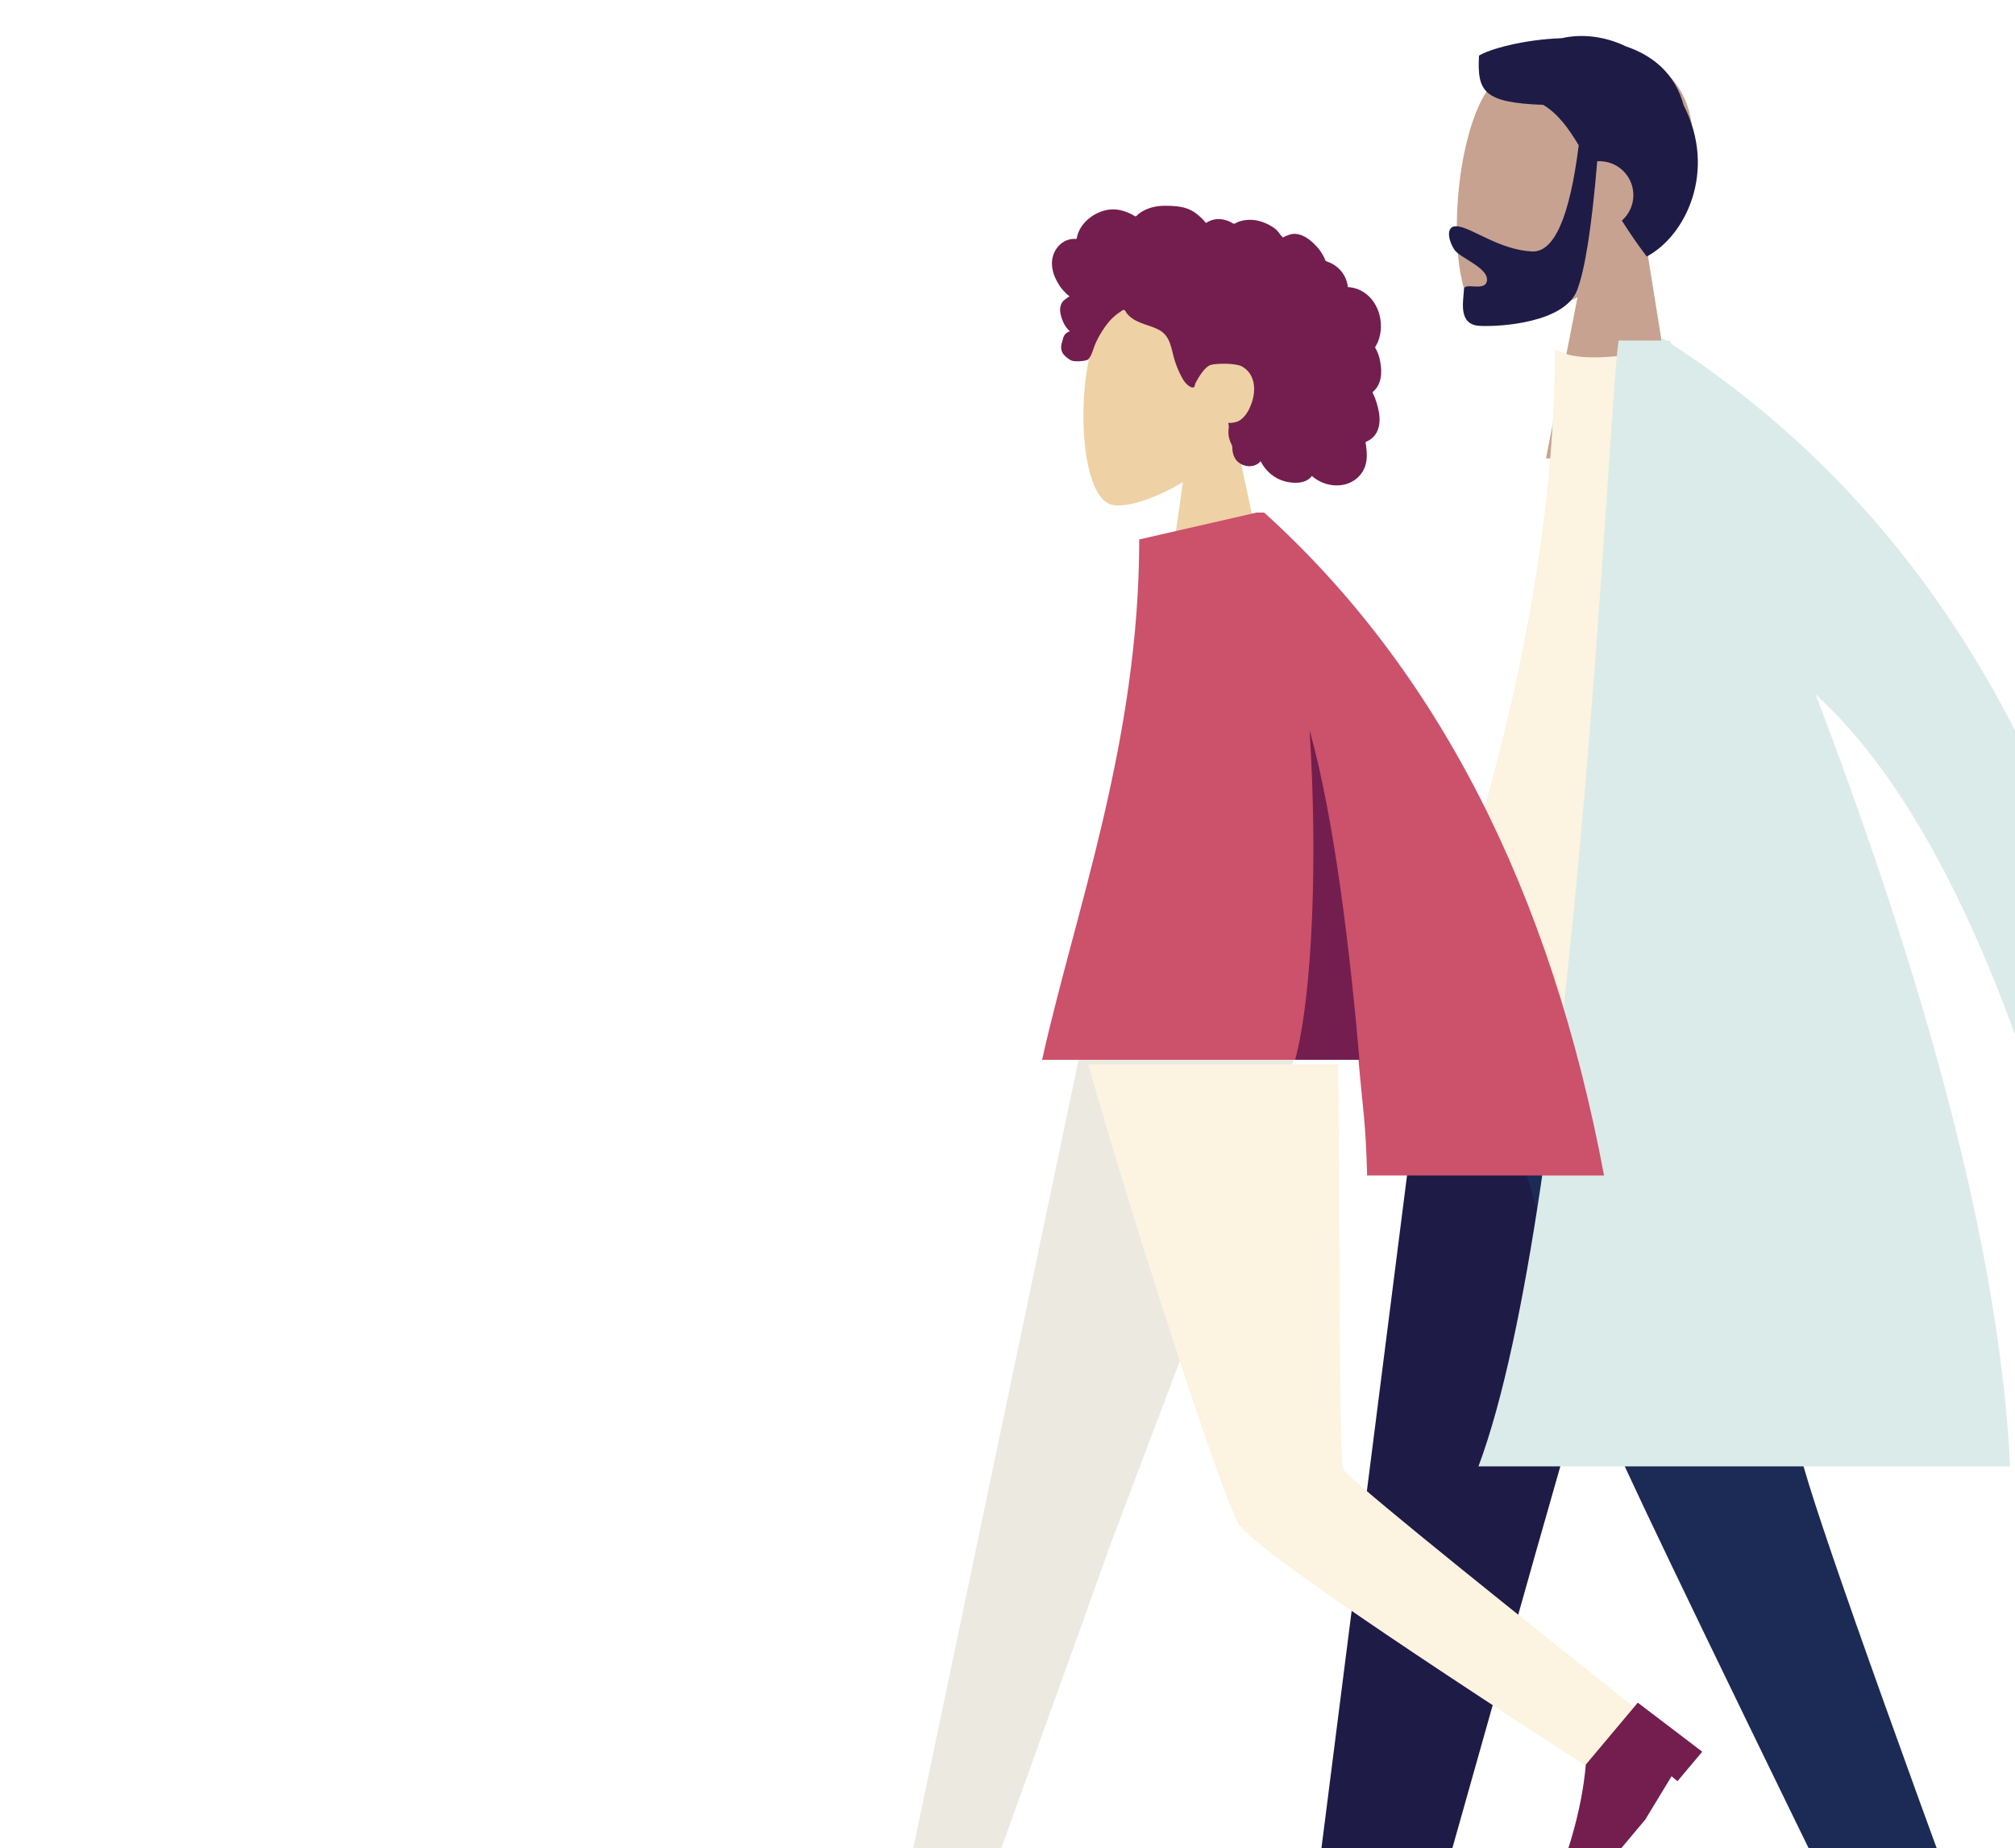
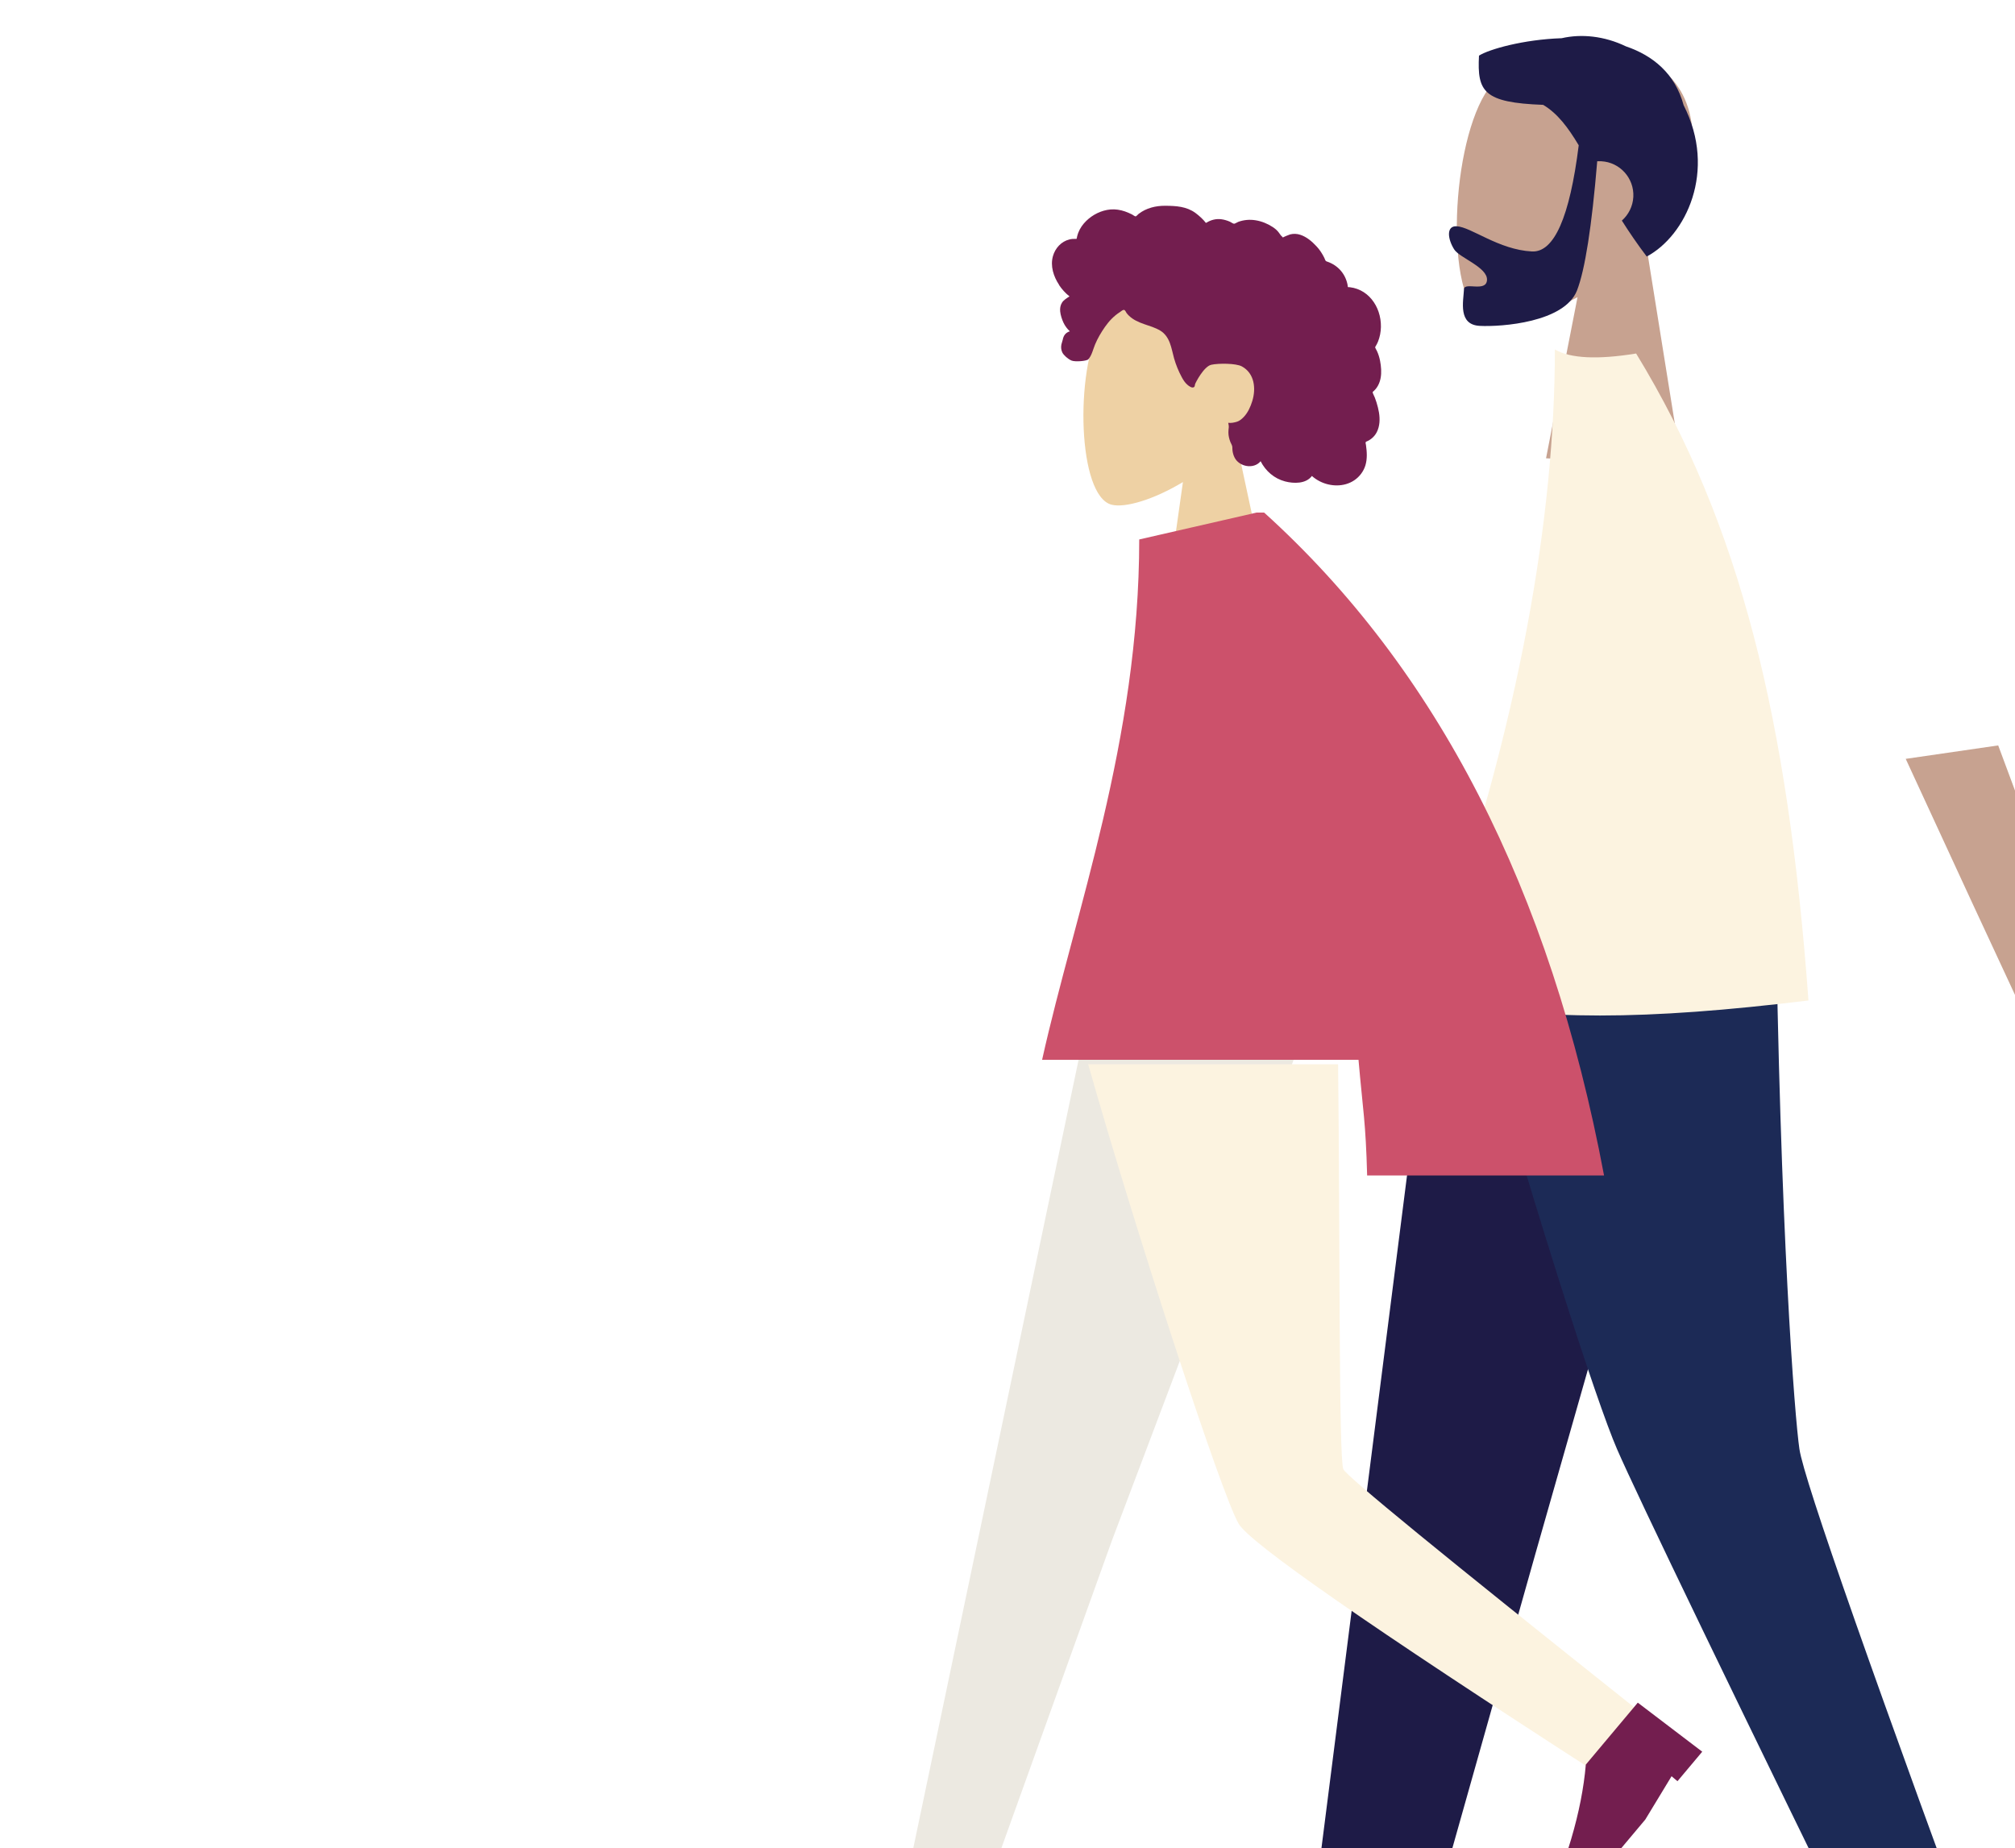
<svg xmlns="http://www.w3.org/2000/svg" id="Ebene_1" viewBox="0 0 604.38 554.39">
  <defs>
    <style>.cls-1{fill:none;}.cls-2{fill:#c7a290;}.cls-2,.cls-3,.cls-4,.cls-5,.cls-6,.cls-7,.cls-8,.cls-9,.cls-10,.cls-11,.cls-12{fill-rule:evenodd;}.cls-3{fill:#ece9e1;}.cls-4{fill:#d3a080;}.cls-5{fill:#e3e3e3;}.cls-6{fill:#fcf3e0;}.cls-13{clip-path:url(#clippath-1);}.cls-14{clip-path:url(#clippath-2);}.cls-7{fill:#cc516b;}.cls-8{fill:#1e1b47;}.cls-9{fill:#731e4f;}.cls-10{fill:#dbebea;}.cls-11{fill:#eed1a4;}.cls-12{fill:#1c2a56;}.cls-15{clip-path:url(#clippath);}</style>
    <clipPath id="clippath">
      <rect class="cls-1" x="63.25" y="-.93" width="541.13" height="555.33" />
    </clipPath>
    <clipPath id="clippath-1">
      <rect class="cls-1" x="63.25" y="-633.4" width="541.13" height="555.33" />
    </clipPath>
    <clipPath id="clippath-2">
      <rect class="cls-1" x="-615.39" y="-723.35" width="492.95" height="643.88" />
    </clipPath>
  </defs>
  <g class="cls-15">
    <g id="humaaans_standing-11">
      <g id="A-Human_Standing">
        <g id="Head_Front_Short-Beard">
          <g id="Head">
            <path class="cls-2" d="M504.35,139.6l-40.63-2.13,9.44-48.32c-11.31,6.03-22.25,8.66-27.23,7.09-12.51-3.93-11.24-50.37-.47-68.14,10.77-17.77,61.62-23.09,62.26,13.27.22,12.62-5.65,23.56-13.93,32.31l10.57,65.92Z" />
          </g>
          <path id="Hair" class="cls-8" d="M462.84,31.45c-17.88-.66-19.8-3.97-19.23-14.76,2.99-1.91,13.35-4.85,24.8-5.23,5.9-1.36,12.77-.68,19.26,2.44,8.07,2.75,14.74,8.12,17.32,17.66,10.08,19.71.62,39.18-11.07,45.39-2.83-3.73-5.28-7.34-7.46-10.78,1.98-1.75,3.29-4.26,3.44-7.11.29-5.61-4.01-10.4-9.62-10.69-.41-.02-.82-.02-1.21,0-1.64,19.69-3.67,32.61-6.07,38.77-3.73,9.55-22.62,10.95-29.17,10.61s-4.92-7.29-4.72-11.01c.12-2.25,6.7,1.04,6.9-2.76.2-3.8-8.2-6.61-9.83-9.15-1.97-3.08-2.47-7.13.73-6.96,4.39.23,12.55,7.03,22.56,7.56,6.67.35,11.35-10.27,14.05-31.85-3.24-5.42-6.4-9.59-10.67-12.13Z" />
        </g>
        <g id="Bottom_Standing_Skinny-Jeans">
          <polygon id="Leg" class="cls-8" points="432.96 266.62 388.93 612.78 419.15 612.78 460.58 465.9 517.37 266.62 432.96 266.62" />
          <path id="Leg-2" class="cls-12" d="M432.79,266.62c27.79,98.26,46.24,154.28,52.22,168.06,5.98,13.78,34.64,73.15,85.97,178.09h31.3c-40.33-109.4-61.18-168.76-62.56-178.09-1.38-9.33-5.86-65.35-7.17-168.06h-99.77Z" />
        </g>
        <g id="Body_Lab-Coat">
          <path id="Skin" class="cls-2" d="M638.97,323.46c2.86,4.2,21.23,15.58,33.74,21.8,5.02,2.5,3.69,6.78,2.11,8.09-12.85,10.66-23.56,1.7-36.54-2.26-14.22-4.33-10.63,13.04-21.87,9.79,2.22-7.74,7.92-22.35,3.08-30.74-2.15-3.73-18.12-37.9-47.89-102.51l27.74-4.03c22.53,60.84,35.74,94.13,39.63,99.85Z" />
          <path id="Shirt" class="cls-6" d="M490.74,106.04c-11.61,1.89-19.73,1.48-24.37-1.21,0,49.57-10.4,111.83-35.7,183.2-1.62,4.58-1.07,11.33,2.43,12.08,28.28,6.01,60.09,6.01,109.33,0-6.16-84.38-20.5-142.98-51.69-194.07Z" />
-           <path id="Coat-Front" class="cls-10" d="M498.45,101.35c.43.27.85.54,1.27.81h1.15c.15.34.3.69.45,1.03,69.11,44.98,114.77,115.32,136.98,211.01l-29.87,7.67c-18.15-53.4-39.44-91.27-63.87-113.63,27.62,72.61,54.9,159.39,58.35,231.62h-159.46c29.47-78.85,39.02-319.91,42.04-337.71h13s-.05-.81-.05-.81Z" />
        </g>
      </g>
    </g>
    <g id="humaaans_standing-16">
      <g id="humaaan-4">
        <g id="Head_Front_Curly">
          <g id="Head-2">
            <path class="cls-11" d="M381.78,183.5h-32.47s5.5-38.9,5.5-38.9c-8.76,5.28-17.37,7.83-21.41,6.79-10.13-2.61-11.06-39.67-3.22-54.29,7.84-14.61,48.14-20.98,50.17,7.97.7,10.05-3.51,19.01-9.75,26.33l11.18,52.09Z" />
          </g>
          <path id="hair" class="cls-9" d="M317.66,85.5c.86,1.29,1.91,2.45,3.13,3.41-.8.51-1.73,1.05-2.25,1.87-.5.78-.64,1.72-.55,2.63.11,1.12.52,2.36.99,3.38.46.98,1.12,1.86,1.91,2.59-.77.21-1.4.71-1.77,1.41-.2.37-.28.75-.37,1.15-.11.48-.3.93-.4,1.42-.16.83-.07,1.66.31,2.42.38.74,1.63,1.92,2.75,2.38,1.12.45,4.57.14,5.03-.38,1.04-1.17,1.41-2.99,2-4.41.8-1.92,1.78-3.57,2.97-5.29,1.2-1.73,2.69-3.31,4.48-4.45.36-.23.97-.86,1.39-.62.27.16.44.63.62.88.22.31.49.59.77.86,1.27,1.21,2.87,1.9,4.5,2.47,1.65.57,3.37,1.06,4.87,1.97,1.38.84,2.27,2.17,2.83,3.65.57,1.49.84,3.07,1.27,4.6.56,1.98,1.36,3.93,2.34,5.74.45.83.97,1.65,1.71,2.27.42.36,1.37,1.08,1.95.66.26-.19.22-.54.3-.83.12-.46,2.64-5.36,4.86-5.86,2.11-.48,7.42-.48,9.19.49,3.8,2.08,4.28,6.61,3.12,10.39-.53,1.72-1.3,3.45-2.55,4.77-.54.57-1.26,1.19-2.03,1.43-.78.24-1.8.46-2.63.33.07.46.2.89.16,1.36-.05.52-.12,1.02-.11,1.54,0,1,.24,1.95.6,2.87.19.47.52.95.57,1.44.04.39,0,.78.06,1.16.1.74.31,1.47.66,2.13,1.42,2.7,5.72,3.51,7.77,1.02,1.5,2.96,4.1,5.21,7.34,6.06,2.6.68,6.26.76,8.04-1.64.7.63,1.48,1.16,2.32,1.59,3.21,1.65,7.33,1.77,10.39-.29,1.58-1.06,2.79-2.67,3.34-4.48.6-1.97.45-4.09.17-6.1-.03-.23-.18-.64-.08-.85.09-.19.34-.23.54-.33.39-.18.76-.41,1.1-.67.7-.53,1.27-1.21,1.67-1.99.94-1.82.99-3.93.67-5.91-.17-1.03-.43-2.04-.74-3.04-.15-.49-.32-.98-.51-1.46-.18-.47-.48-.94-.61-1.42-.09-.34-.06-.15.13-.38.07-.1.19-.17.28-.26.15-.15.3-.31.44-.47.27-.32.5-.66.7-1.02.39-.71.65-1.48.8-2.27.32-1.71.16-3.49-.16-5.18-.2-1.03-.51-2.04-.96-3-.14-.29-.35-.58-.46-.88-.1-.27-.05-.27.11-.53.26-.42.48-.86.67-1.31,1.15-2.81,1.17-6.1.2-8.96-.92-2.73-2.79-5.16-5.4-6.45-.67-.33-1.38-.59-2.11-.76-.4-.09-.8-.16-1.2-.21-.12-.01-.42.02-.5-.05-.06-.05-.07-.44-.08-.54-.29-1.61-.99-3.14-2.07-4.38-1.06-1.23-2.46-2.14-3.99-2.67-.3-.11-.41-.11-.58-.35-.13-.19-.19-.45-.29-.66-.2-.43-.42-.85-.67-1.26-.5-.86-1.1-1.66-1.78-2.39-1.32-1.42-2.93-2.8-4.81-3.41-1-.33-2.03-.38-3.05-.12-.19.05-2.21.83-2.17.96-.08-.21-.37-.38-.52-.55-.25-.29-.45-.61-.68-.92-.52-.71-1.16-1.24-1.89-1.72-1.53-1-3.3-1.72-5.11-2.01-1.75-.28-3.55-.13-5.21.48-.31.11-.95.56-1.25.56-.3,0-.96-.49-1.24-.61-.83-.36-1.71-.63-2.61-.74-1.52-.19-3.02.18-4.32.97-.34.21-.3.11-.54-.19-.14-.17-.29-.34-.44-.51-.25-.27-.52-.54-.79-.79-.52-.48-1.06-.94-1.63-1.36-2.7-1.97-5.81-2.13-9.05-2.16-2.87-.02-5.71.67-8.01,2.44-.19.14-.65.71-.88.75-.21.03-.88-.47-1.08-.58-.69-.34-1.39-.66-2.12-.91-1.4-.48-2.88-.72-4.36-.59-2.71.24-5.32,1.54-7.26,3.43-1.03,1.01-1.89,2.21-2.4,3.57-.15.4-.27.81-.37,1.22-.03.13-.03.41-.11.52-.1.15-.16.09-.38.08-.61-.02-1.22.03-1.81.18-2.44.6-4.25,2.62-4.92,4.99-.85,2.99.19,6.14,1.86,8.65Z" />
        </g>
        <g id="Bottom_Standing_Skinny-Jeans-Walk">
          <polygon id="Leg-3" class="cls-3" points="325.56 308.13 269.5 575.52 292.76 575.52 333.53 462.06 391.71 308.13 325.56 308.13" />
          <path id="Leg-4" class="cls-6" d="M326.39,319.25c13.66,48.25,39.92,129.07,45.15,137.85,3.48,5.86,39.3,30.76,107.45,74.71l11.44-19.46c-57.4-45.66-86.58-69.54-87.51-71.63-1.41-3.14-.97-71.04-1.57-121.47h-74.95Z" />
          <g id="Accessories_Shoe_Flat-Pointy">
            <path id="Shoe" class="cls-9" d="M503.14,534.3l-1.77-1.49-7.88,12.99-28.22,33.63-3.54-2.97c8.08-17.41,12.72-33.13,13.92-47.14l15.59-18.58,19.33,14.71-7.43,8.85Z" />
          </g>
        </g>
        <g id="Body_Long-Sleeve">
          <path id="Clothes" class="cls-7" d="M376.86,153.75h2.3c51.87,46.89,85.86,113.18,101.96,198.86h-71.06c-.43-16.21-1.25-19.35-2.59-34.71h-94.9c9.88-44.44,29.13-95.64,29.13-156.08l35.14-8.05.02-.02Z" />
-           <path id="Shade" class="cls-9" d="M392.79,219.04c7.65,27.07,12.32,68.45,14.97,98.87h-19.29c5.32-19.82,6.76-61.2,4.32-98.87h0Z" />
        </g>
      </g>
    </g>
  </g>
  <g class="cls-13">
    <g id="humaaans_standing-11-2">
      <g id="A-Human_Standing-2">
        <g id="Bottom_Standing_Skinny-Jeans-2">
          <polygon id="Leg-5" class="cls-8" points="436.55 -203.17 369.19 326.42 415.42 326.42 478.81 101.71 565.69 -203.17 436.55 -203.17" />
          <path id="Leg-6" class="cls-12" d="M436.29-203.17c42.51,150.33,70.74,236.04,79.89,257.12,9.15,21.08,52.99,111.91,131.53,272.47h47.89c-61.7-167.37-93.6-258.19-95.71-272.47-2.11-14.28-8.96-99.98-10.97-257.12h-152.64Z" />
          <g id="Accessories_Shoe_Flat-Pointy-2">
            <path id="Shoe-2" class="cls-8" d="M675.92,369.56v-4.79s-31.15,4.79-31.15,4.79h-91.06v-9.59c38.44-10.38,69.6-23.96,93.46-40.74h50.32s2.4,50.32,2.4,50.32h-23.96Z" />
          </g>
          <g id="Accessories_Shoe_Flat-Pointy-3">
            <path id="Shoe-3" class="cls-8" d="M397.95,369.56v-4.79s-31.15,4.79-31.15,4.79h-91.06v-9.59c38.44-10.38,69.6-23.96,93.46-40.74h50.32s2.4,50.32,2.4,50.32h-23.96Z" />
          </g>
        </g>
        <g id="Body_Lab-Coat-2">
          <path id="Coat-Front-2" class="cls-10" d="M536.75-456.02c.65.41,1.3.83,1.95,1.24h1.76c.23.52.45,1.05.68,1.58,105.74,68.81,175.59,176.42,209.57,322.83l-45.7,11.73c-27.77-81.7-60.35-139.64-97.72-173.84,42.26,111.09,83.99,243.85,89.27,354.36h-243.96c45.09-120.64,59.69-489.43,64.32-516.66h19.89s-.07-1.24-.07-1.24Z" />
        </g>
      </g>
    </g>
    <g id="humaaans_standing-16-2">
      <g id="humaaan-4-2">
        <g id="Bottom_Standing_Skinny-Jeans-Walk-2">
          <polygon id="Leg-7" class="cls-3" points="272.23 -139.67 186.48 269.41 222.05 269.41 284.43 95.83 373.43 -139.67 272.23 -139.67" />
          <path id="Leg-8" class="cls-6" d="M273.51-122.65c20.9,73.81,61.07,197.47,69.07,210.9,5.33,8.96,60.13,47.06,164.4,114.3l17.51-29.77c-87.82-69.86-132.45-106.39-133.89-109.59-2.15-4.81-1.48-108.69-2.41-185.84h-114.67Z" />
          <g id="Accessories_Shoe_Flat-Pointy-4">
            <path id="Shoe-4" class="cls-8" d="M543.92,206.35l-2.71-2.27-12.06,19.87-43.17,51.45-5.42-4.54c12.36-26.64,19.45-50.68,21.29-72.12l23.86-28.43,29.57,22.5-11.36,13.54Z" />
          </g>
          <g id="Accessories_Shoe_Flat-Pointy-5">
            <path id="Shoe-5" class="cls-8" d="M206.84,302.73v-3.7s-24.06,3.7-24.06,3.7h-70.34v-7.4c29.7-8.02,53.76-18.51,72.19-31.47h38.87s1.85,38.87,1.85,38.87h-18.51Z" />
          </g>
        </g>
      </g>
    </g>
  </g>
  <g class="cls-14">
    <g id="humaaans_sitting-6">
      <g id="A-Human_Sitting">
        <g id="Bottom_Standing_Jogging">
          <path id="Leg-9" class="cls-4" d="M-297.36-235.57C-266.06-149.36-194.44-11.32-181.25,5.7c8.79,11.35,83.77,20.5,224.93,27.46l2.55-22.98c-120.83-28.45-182.2-43.81-184.1-46.06-2.86-3.38-41.77-118.82-65.34-209.93l-94.14,10.24Z" />
          <path id="Pant" class="cls-12" d="M-130.76-48.16c-2.83-5.21-20.8-71.77-53.9-199.66l-120.02,13.05C-257.48-79.32-220.85,9.38-194.79,31.35c26.06,21.96,90.44,22.29,193.14.98L3.21-4.76C-83.27-28.49-127.92-42.95-130.76-48.16Z" />
          <g id="Accessories_Shoe_Flat-Sneaker">
            <path id="shoe" class="cls-5" d="M39.25,1.55c-1.99.82-2.97,3.27-2.19,5.47h0c2.04,5.75,2.98,10.21,2.82,13.36-.2,3.88-1.77,8.82-4.73,14.81l-8.1,2.92s-.03.01-.05.02c-1,.4-1.5,1.62-1.12,2.72l19.82,57.59c.38,4.49.77,10.12,1.18,16.89.41,6.77,5.38,8.99,14.93,6.66,3.81-75.45,5.83-115.4,6.05-119.84-6.64-1.84-11.7-2.9-15.19-3.19-2.87-.24-7.26.59-13.16,2.48-.09.03-.18.06-.26.1Z" />
          </g>
        </g>
      </g>
    </g>
  </g>
</svg>